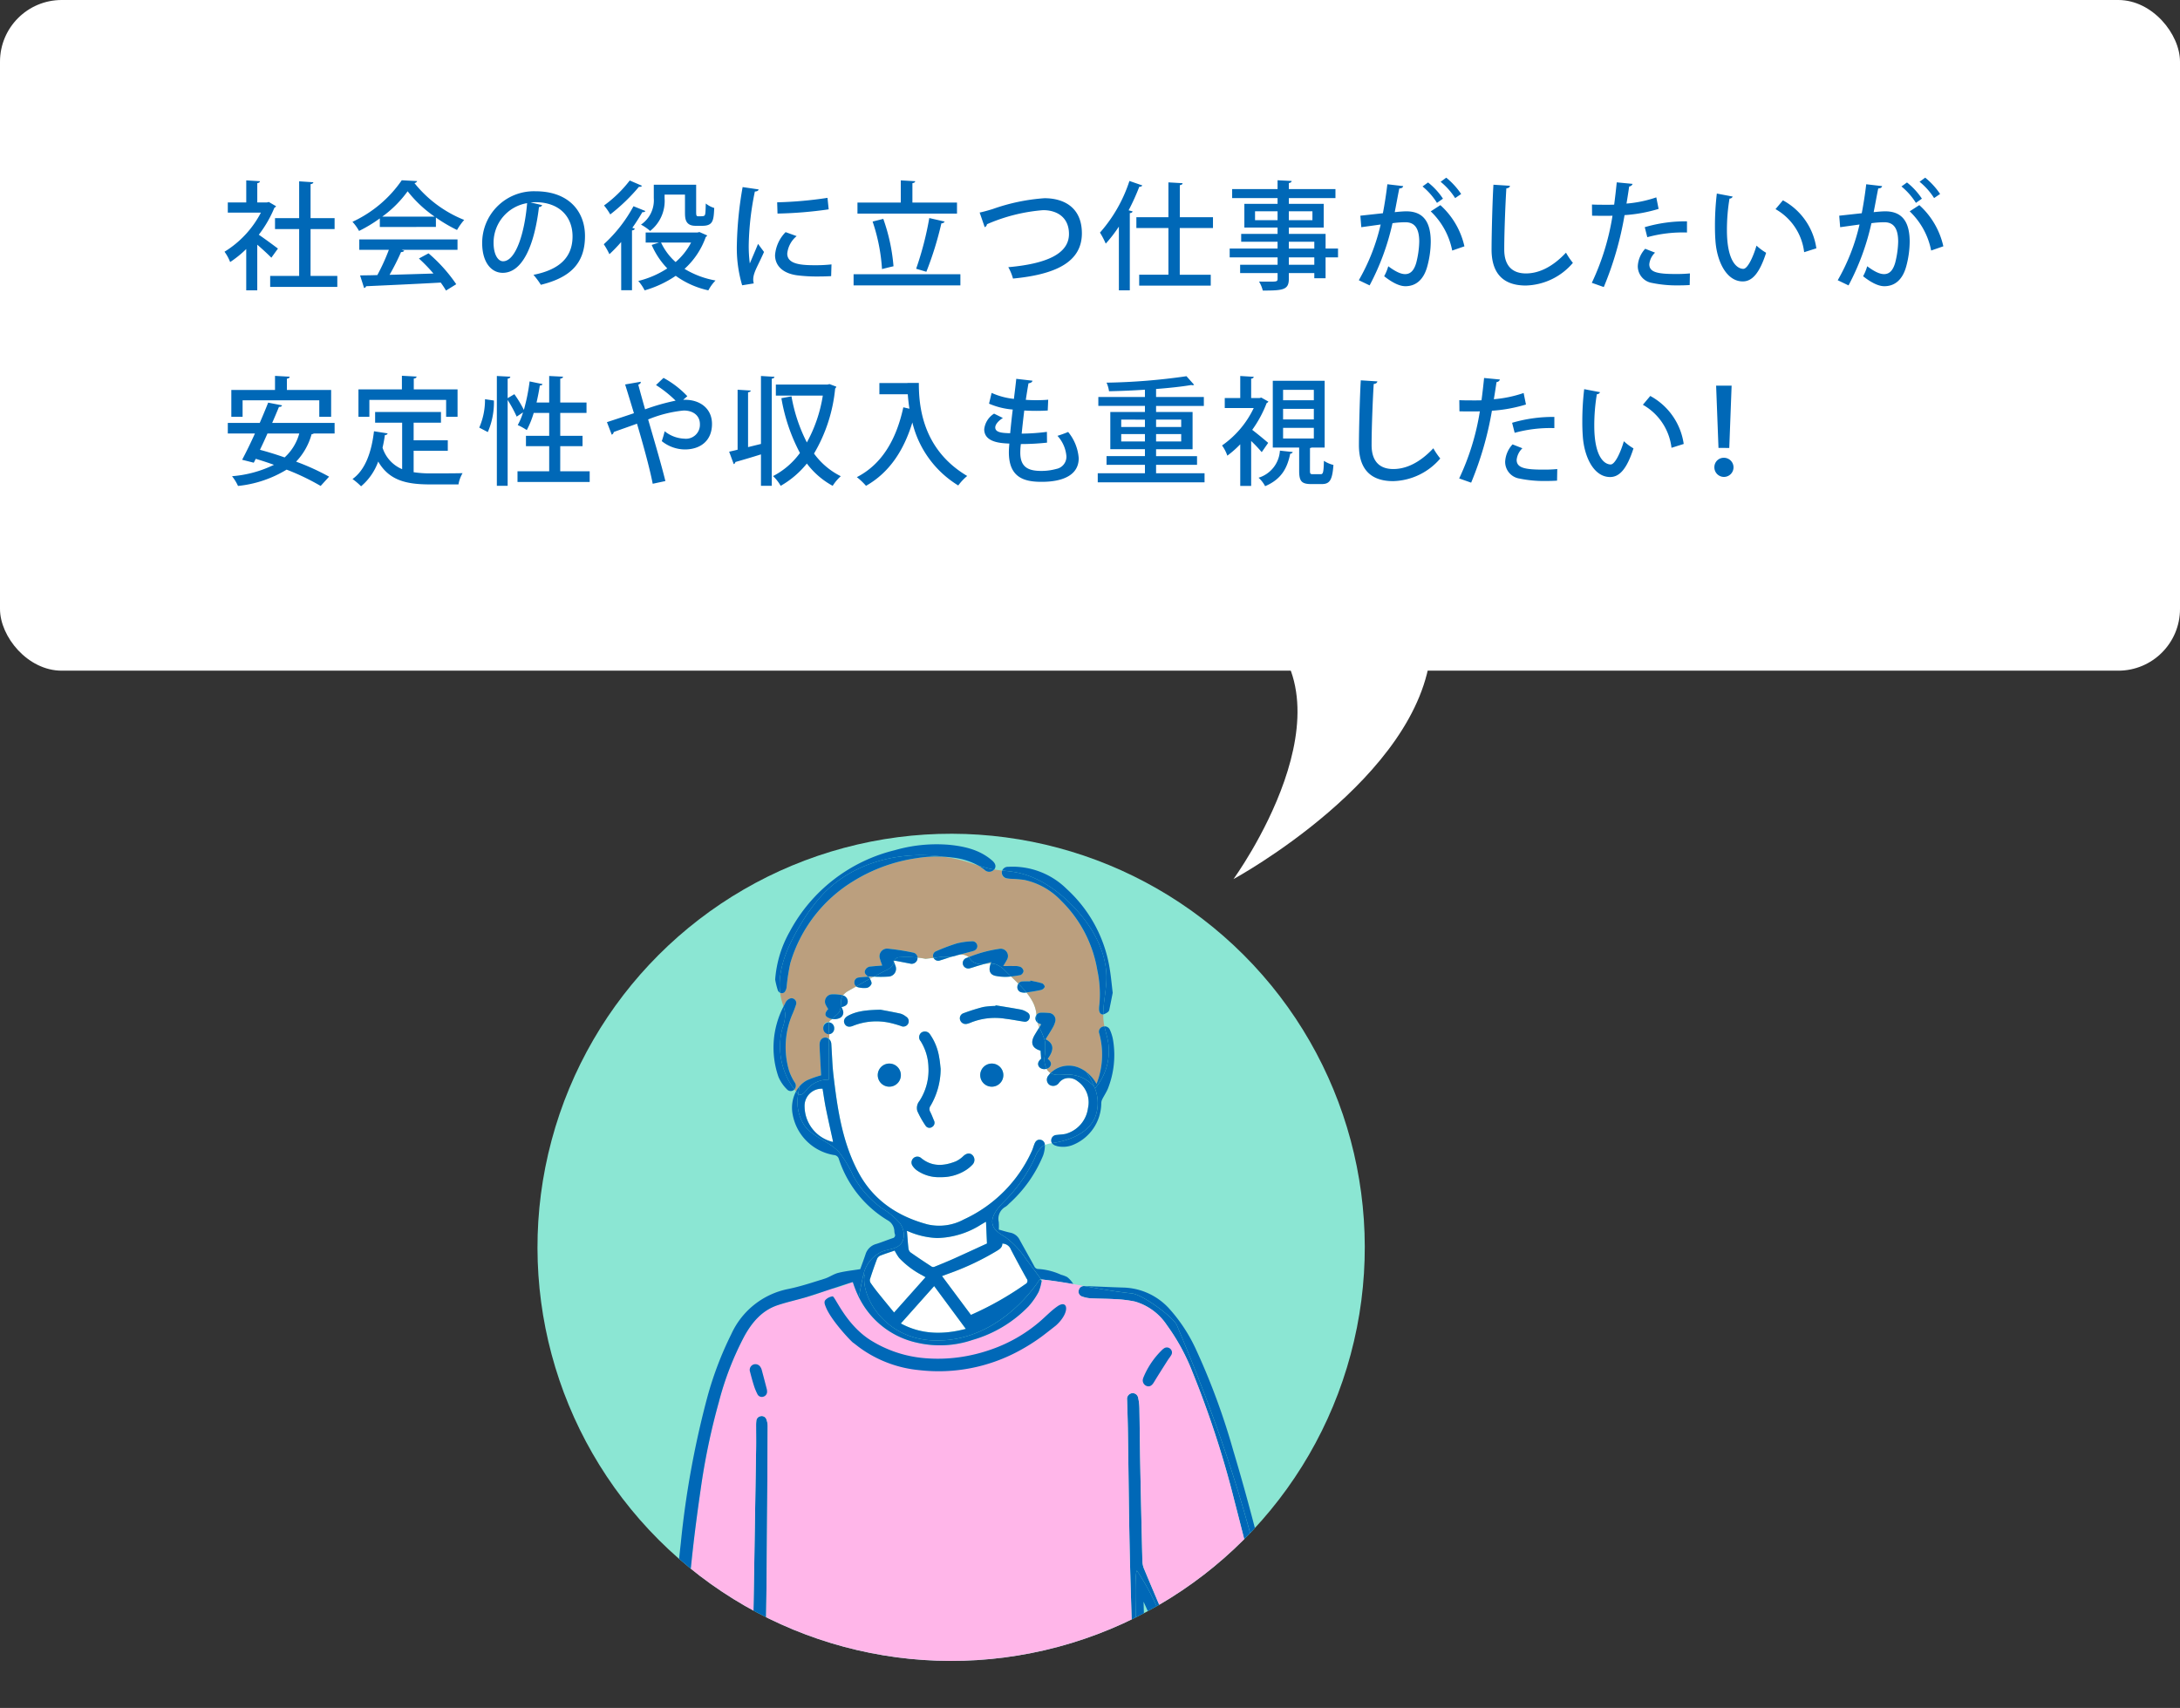
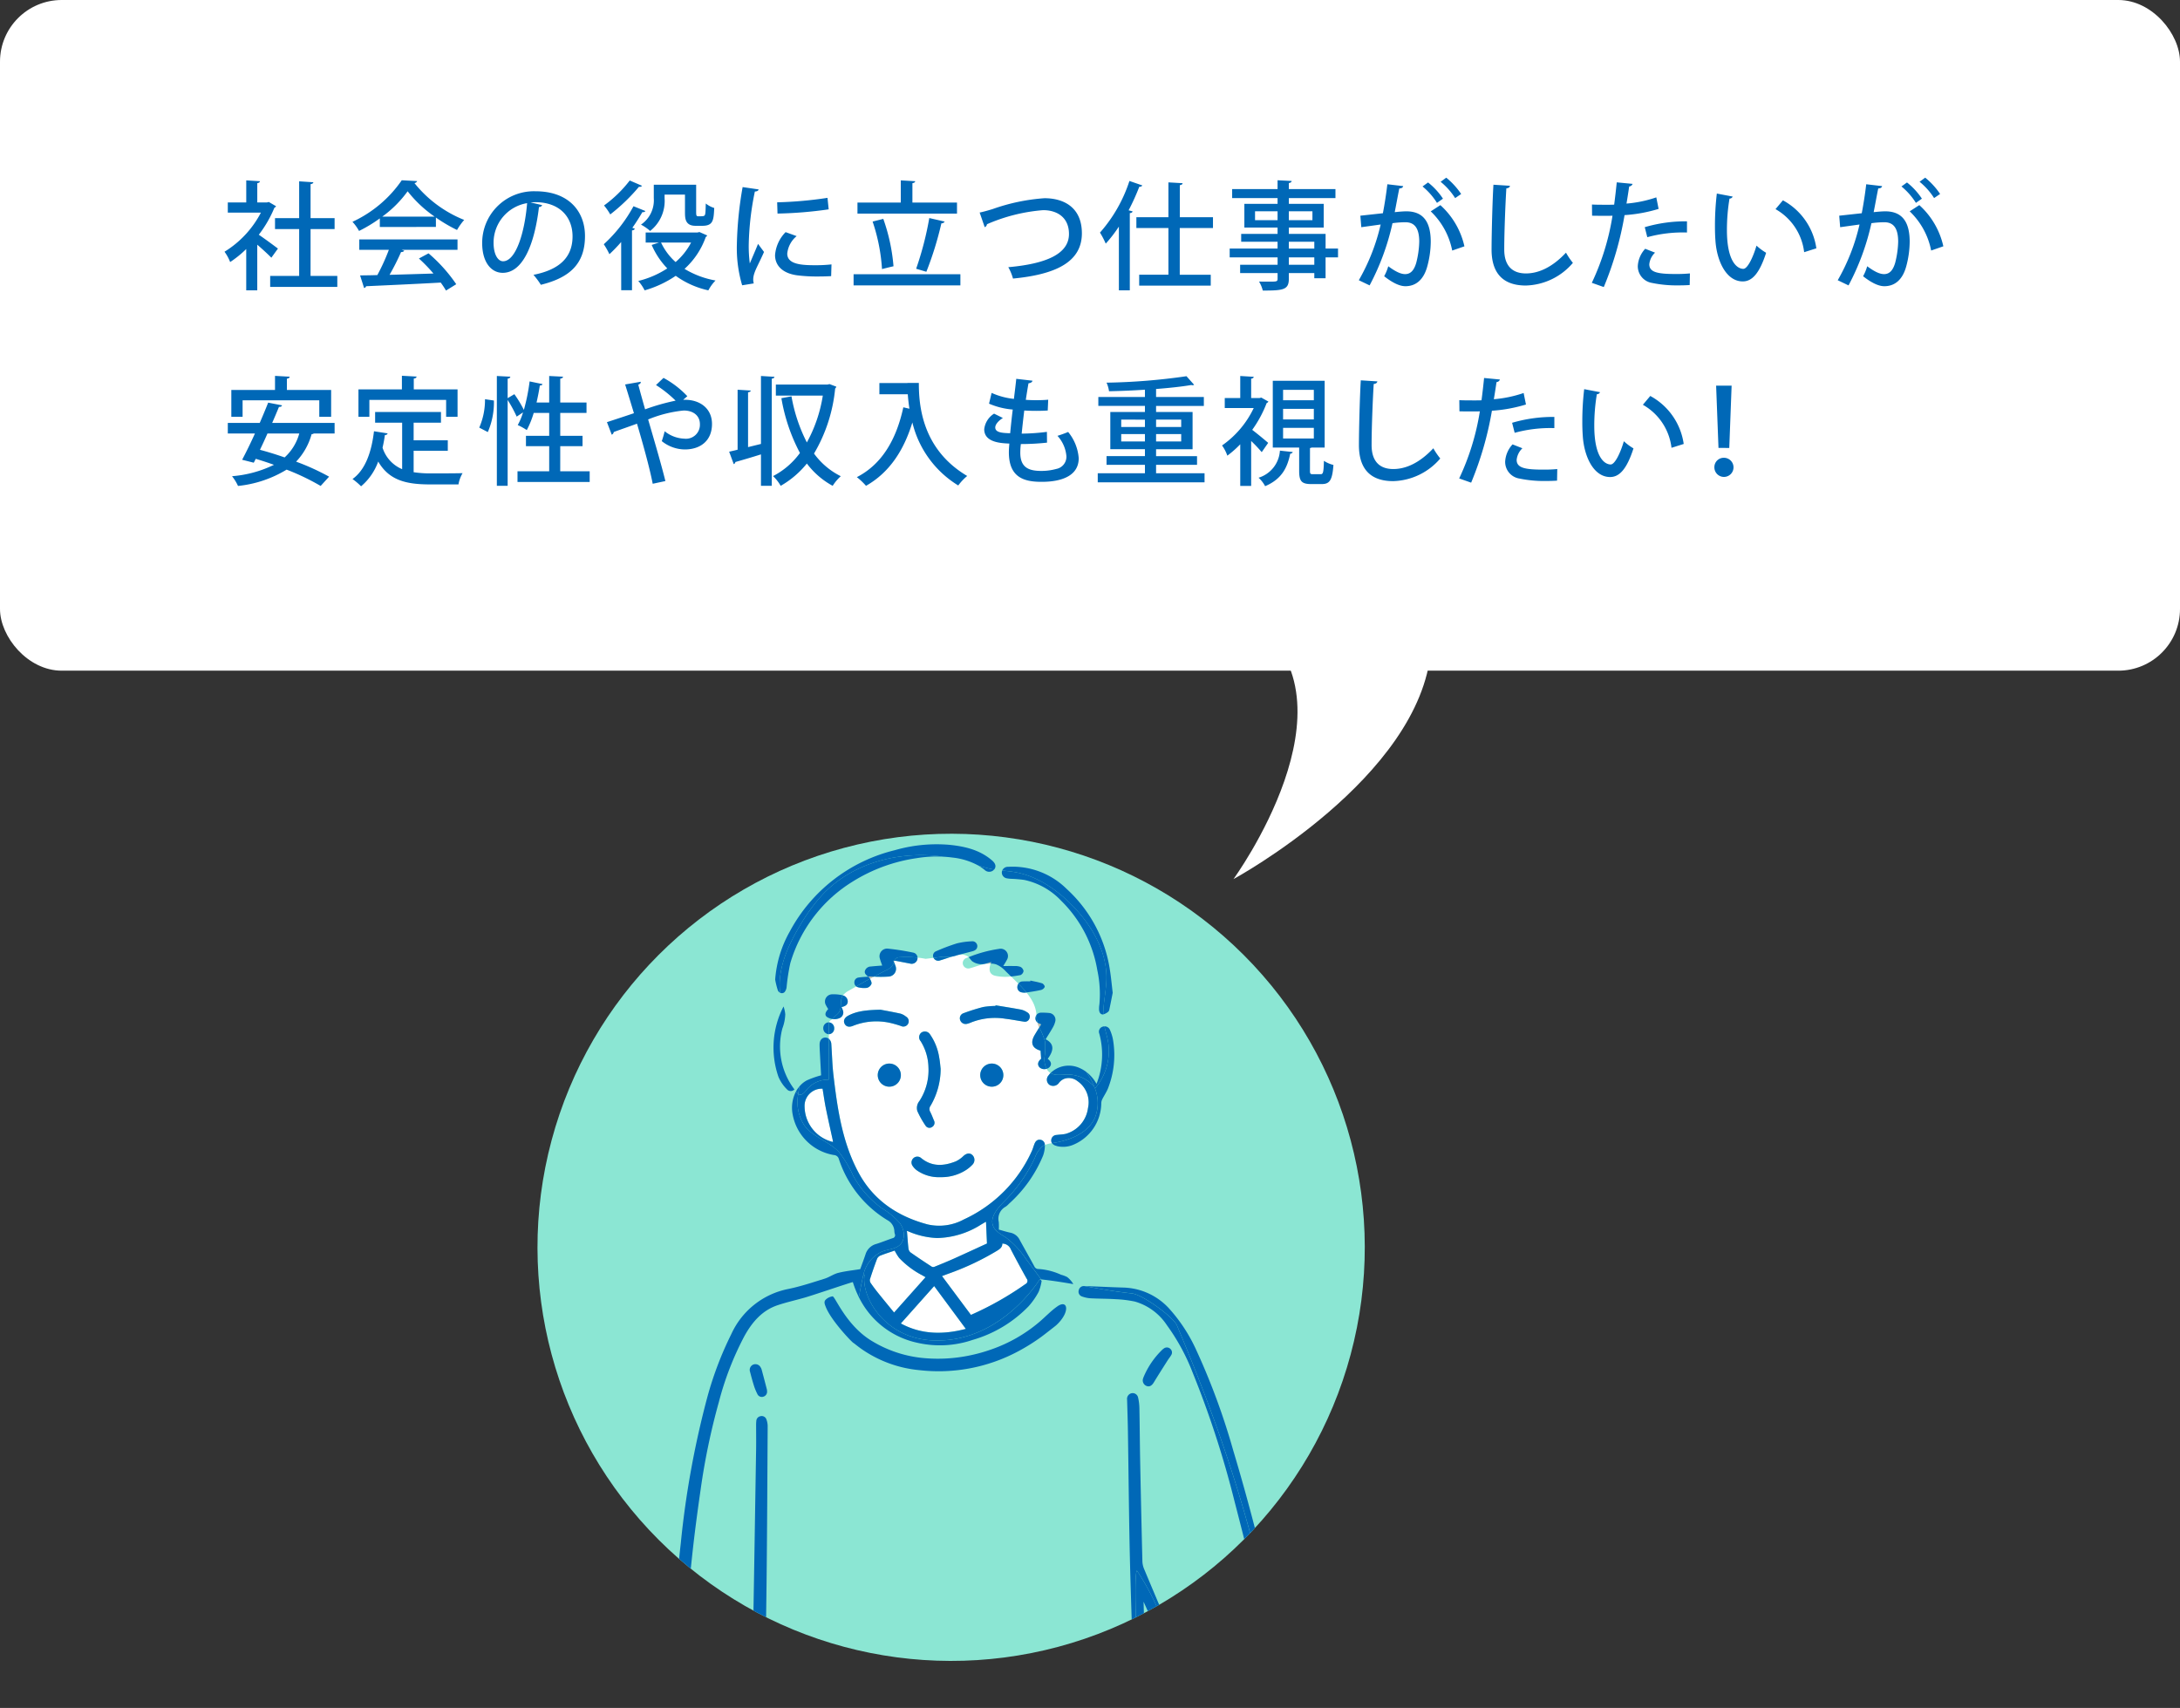
<svg xmlns="http://www.w3.org/2000/svg" width="390" height="305.591">
  <rect width="100%" height="100%" fill="#333333" stroke="none" />
  <defs>
    <clipPath id="clip-path">
      <circle id="SVGID" class="cls-1" cx="170.157" cy="223.18" r="74" transform="rotate(-45 170.157 223.18)" />
    </clipPath>
    <style>.cls-1{fill:none}.cls-2{fill:#fff}.cls-3{fill:#0068b7}</style>
  </defs>
  <g id="レイヤー_2" data-name="レイヤー 2">
    <g id="レイヤー_1-2" data-name="レイヤー 1">
      <rect class="cls-2" width="390" height="120" rx="11.04" />
      <path class="cls-3" d="M49.384 36.893a.543.543 0 01-.294.274A21.081 21.081 0 0146.3 42c1.03.693 2.9 2.079 3.423 2.478l-1.179 1.632c-.546-.566-1.595-1.532-2.519-2.33v8.168h-1.974v-7.391a19.179 19.179 0 01-2.877 2.33 8.1 8.1 0 00-1.008-1.847 17.912 17.912 0 006.509-6.993h-5.921v-1.826h3.3v-3.947l2.456.147c-.02.167-.146.294-.482.357v3.443h1.742l.315-.084zm6.173 12.472h4.787v1.973h-12.01v-1.973h5.186v-8.378H49.2v-1.952h4.32v-6.593l2.541.168c-.022.168-.168.294-.5.336v6.089h4.3v1.952h-4.3zm12.392-8.755v-1.533a25.672 25.672 0 01-3.716 2.246 8.47 8.47 0 00-1.176-1.637 21.785 21.785 0 008.818-7.433l2.75.147a.564.564 0 01-.482.356 21.711 21.711 0 008.9 6.594 10.875 10.875 0 00-1.281 1.8 27.337 27.337 0 01-3.779-2.225v1.68zm-3.674 4.09v-1.865h17.573V44.7h-9.994l.462.146q-.126.252-.567.252a41.482 41.482 0 01-2.057 4.074c2.435-.063 5.165-.147 7.852-.231a28.933 28.933 0 00-2.6-2.688l1.722-.923a27.8 27.8 0 014.955 5.522l-1.831 1.137a16.333 16.333 0 00-.944-1.428c-4.913.274-10.078.5-13.353.652a.431.431 0 01-.358.315l-.714-2.247c.882-.021 1.932-.021 3.087-.064a36.488 36.488 0 002.058-4.517zm13.479-5.942a21.963 21.963 0 01-4.829-4.535 20.126 20.126 0 01-4.535 4.535zM96.991 36.7a.566.566 0 01-.568.336c-.818 6.886-2.96 11.779-6.487 11.779-2.037 0-3.675-1.869-3.675-5.313a9.25 9.25 0 019.532-9.279c6.027 0 8.861 3.674 8.861 8 0 4.976-2.708 7.454-7.895 8.735a13.744 13.744 0 00-1.322-1.785c4.808-.945 6.991-3.255 6.991-6.886 0-3.423-2.267-6.111-6.655-6.111-.294 0-.568.021-.861.042zm-2.691-.353a7.174 7.174 0 00-6 7.1c0 1.994.735 3.3 1.7 3.3 2.266-.006 3.862-5.067 4.3-10.4zm16.825 6.953a26.755 26.755 0 01-2.1 2.184 13.9 13.9 0 00-1.008-1.785 25.61 25.61 0 005.312-6.8l2.141.861a.52.52 0 01-.546.189 36 36 0 01-1.8 2.813l.441.147c-.042.147-.189.3-.5.315v10.702h-1.932zm3.738-10.057a.513.513 0 01-.546.168 33.117 33.117 0 01-5.145 4.955 10.278 10.278 0 00-1.112-1.6 22.241 22.241 0 004.6-4.471zm10.266 8.272l1.386.61a.531.531 0 01-.252.272 13.94 13.94 0 01-3.8 5.711 16.112 16.112 0 005.543 2.079 7.563 7.563 0 00-1.281 1.764 15.652 15.652 0 01-5.837-2.6 19.293 19.293 0 01-5.563 2.6 8.182 8.182 0 00-1.134-1.68 16.863 16.863 0 005.185-2.247 14 14 0 01-2.792-4.2l1.3-.42h-2.373V41.6h9.26zm-6.235-6.7v.65a6.842 6.842 0 01-2.583 5.858 8.65 8.65 0 00-1.638-1.133 5.268 5.268 0 002.289-4.746v-2.393h7.579v4.871c0 .693.064.777.42.777 1.03 0 1.134 0 1.218-.525.042-.3.064-.945.084-1.763a4.55 4.55 0 001.512.8c-.105 2.183-.168 3.191-2.142 3.191h-1.2c-1.89 0-1.89-1.385-1.89-2.477v-3.11zm-.63 8.587a10.813 10.813 0 002.6 3.485 11.756 11.756 0 002.771-3.485zm17.452-9.511c-.042.231-.252.357-.672.377a51.022 51.022 0 00-1.091 9.322 23.818 23.818 0 00.188 3.549c.336-.818 1.2-2.793 1.47-3.506l1.071 1.449c-.777 1.784-1.47 2.96-1.764 3.926a3.475 3.475 0 00-.168.987 2.673 2.673 0 00.1.714l-2.078.336a23.332 23.332 0 01-.946-7.371 65.884 65.884 0 011.03-10.2zm12.976 15.516c-.736.042-1.512.062-2.289.062a28.052 28.052 0 01-3.8-.209c-2.751-.379-3.947-1.869-3.947-3.611a6.587 6.587 0 011.889-4.115l1.974.713a4.628 4.628 0 00-1.68 3.129c0 1.953 2.624 2.078 5.039 2.078a25.6 25.6 0 002.876-.147zM139.034 36.2a70.77 70.77 0 009.006-.8l.21 2.057a72.79 72.79 0 01-9.154.755zm13.672 12.871h19.107v1.994h-19.107zm18.5-12.828v1.972H153.4v-1.972h7.748v-3.969l2.582.147c-.021.189-.168.294-.5.357v3.465zm-13.186 2.918a33.191 33.191 0 011.827 8.482c-.084.022-.168.022-2.057.5a32.918 32.918 0 00-1.68-8.5zm10.98.482a.628.628 0 01-.587.316 60.289 60.289 0 01-2.688 8.67l-1.827-.544a57.054 57.054 0 002.351-9.071zm6.26-1.616c.546-.105 1.238-.294 2.288-.608a34.886 34.886 0 019.3-1.954c3.59 0 6.7 1.743 6.7 6.278 0 5.27-4.933 7.39-12.324 8.1a8.9 8.9 0 00-.84-2.037c6.635-.588 10.855-2.309 10.855-5.941 0-2.983-2.142-4.263-4.619-4.263a31.208 31.208 0 00-10.057 2.52.62.62 0 01-.4.524zm24.905 2.519a24.054 24.054 0 01-2.351 3.044 14.678 14.678 0 00-1.029-1.972 26.185 26.185 0 005.27-9.239l2.31.8a.549.549 0 01-.546.232 39.99 39.99 0 01-1.911 4.22l.714.189c-.042.168-.189.294-.5.314v13.814h-1.953zM217 40.8h-5.942v8.357h5.543v1.953H203.8v-1.955h5.229V40.8h-5.733v-1.933h5.733v-6.236l2.54.147c-.021.189-.147.294-.5.357v5.732H217zm22.37 3.673v1.574h-2.226v3.738h-2.016v-.924h-4.556v1.008c0 1.995-.987 2.12-4.661 2.12a5.728 5.728 0 00-.672-1.616c.588.02 1.2.02 1.721.02 1.428 0 1.6 0 1.6-.524v-1.008h-6.7V47.37h6.7v-1.323h-8.57v-1.574h8.566v-1.219h-6.509v-1.406h6.509v-1.134h-5.941v-4.241h5.941v-1.029h-8.125v-1.616h8.125v-1.575l2.52.126c-.021.189-.147.315-.5.377v1.072h8.336v1.616h-8.336v1.029h6.236v4.241h-6.236v1.134h6.572v2.625zm-14.845-5.082h4.031V37.8h-4.031zm10.267-1.591h-4.22v1.595h4.22zm-4.22 5.458v1.219h4.556v-1.223zm4.556 4.116v-1.327h-4.556v1.323zM251.027 33.3c-.064.293-.316.4-.694.42-.23 1.092-.566 3-.818 4.24.756-.084 1.554-.146 2.036-.146 3.339-.021 4.409 2.246 4.409 5.459a17.283 17.283 0 01-.63 4.43c-.65 2.351-2.036 3.507-3.905 3.507-.84 0-2.036-.4-3.8-1.785a8.37 8.37 0 00.735-1.785c1.554 1.154 2.415 1.406 3.023 1.406 1.008 0 1.6-.734 1.974-1.994a16.591 16.591 0 00.546-3.863c-.021-2.226-.735-3.443-2.52-3.422a16.949 16.949 0 00-2.267.168 43.629 43.629 0 01-4.094 11.127l-1.932-.924a36.17 36.17 0 003.91-9.969l-3.465.482-.168-2.057 4.031-.441a74.84 74.84 0 00.8-5.186zm6.047 3a12.228 12.228 0 00-2.583-2.939l.987-.714a12.288 12.288 0 012.666 2.9zm2.726 8.53a13.193 13.193 0 00-3.843-7.013l1.722-1.113a14.049 14.049 0 014.305 7.37zm.525-9.386a12.18 12.18 0 00-2.6-2.918l1.008-.734a13.246 13.246 0 012.667 2.918zm9.811-2.204c-.042.252-.23.42-.65.462-.168 2.645-.378 7.852-.378 10.939 0 2.918 1.448 4.283 3.884 4.283 2.309 0 4.766-1.155 7.16-3.716a13.31 13.31 0 001.238 1.826 11.44 11.44 0 01-8.419 4.053c-4.263 0-6.131-2.394-6.131-6.446 0-2.73.168-9.029.336-11.59zm26.586 4.136a26.681 26.681 0 01-6.089 1.113 59.3 59.3 0 01-3.717 12.871l-2.141-.756a44.072 44.072 0 003.7-12.01c-.314.021-.65.021-.944.021-1.008 0-1.974 0-2.709-.021l-.021-2c.672.042 1.764.042 2.772.042.378 0 .776 0 1.2-.021.168-1.26.336-2.729.462-3.989l2.835.273a.7.7 0 01-.609.462c-.126.84-.294 1.973-.483 3.065a21.983 21.983 0 005.333-1.112zM302.286 51c-.63.042-1.3.062-2 .062a21.716 21.716 0 01-4.745-.44A3.026 3.026 0 01293 47.598a4.951 4.951 0 011.324-3.087l1.763.694a3.312 3.312 0 00-1.029 2.078c0 1.47 1.575 1.743 4.767 1.743a24.341 24.341 0 002.5-.105zm-8.041-10.352A25.849 25.849 0 01301.8 39.6v2a24.1 24.1 0 00-7.1.84zm15.73-5.477a.585.585 0 01-.567.357 33.925 33.925 0 00-.462 5.627c0 5.711 1.869 6.95 2.939 6.95.778-.02 1.764-2.142 2.352-4.157a10.214 10.214 0 001.721 1.281c-1.2 3.736-2.54 5.123-4.177 5.123-2.961 0-4.661-3.675-4.893-7.349-.062-.8-.084-1.68-.084-2.6a49.1 49.1 0 01.336-5.773zm12.786 9.953a10.209 10.209 0 00-5.123-7.705l1.323-1.576a11.622 11.622 0 015.984 8.587zM336.707 33.3c-.063.293-.315.4-.693.42-.23 1.092-.566 3-.818 4.24.756-.084 1.553-.146 2.036-.146 3.339-.021 4.409 2.246 4.409 5.459a17.283 17.283 0 01-.63 4.43c-.65 2.351-2.036 3.507-3.905 3.507-.84 0-2.036-.4-3.8-1.785a8.368 8.368 0 00.734-1.785c1.554 1.154 2.415 1.406 3.024 1.406 1.008 0 1.6-.734 1.974-1.994a16.641 16.641 0 00.545-3.863c-.02-2.226-.734-3.443-2.519-3.422a16.962 16.962 0 00-2.268.168 43.59 43.59 0 01-4.096 11.13l-1.932-.924a36.168 36.168 0 003.9-9.972l-3.465.482-.168-2.057 4.032-.441a74.84 74.84 0 00.8-5.186zm6.047 3a12.206 12.206 0 00-2.583-2.939l.988-.714a12.288 12.288 0 012.666 2.9zm2.73 8.525a13.2 13.2 0 00-3.843-7.013l1.722-1.113a14.047 14.047 0 014.3 7.37zm.524-9.386a12.175 12.175 0 00-2.6-2.918l1.008-.734a13.246 13.246 0 012.667 2.918zM59.861 77.562h-3.716a.8.8 0 01-.4.126 11.576 11.576 0 01-2.771 4.912 42.238 42.238 0 015.9 2.688l-1.511 1.659a41.829 41.829 0 00-6.089-2.919 20.7 20.7 0 01-8.693 2.919 8.381 8.381 0 00-1.071-1.743 20.8 20.8 0 007.5-2.036c-1.092-.4-2.2-.756-3.255-1.072l-.356.693-2.079-.525a85.441 85.441 0 002.289-4.7h-4.855v-1.89h5.711a123.451 123.451 0 001.512-3.632l2.478.483c-.042.168-.189.294-.546.273-.357.882-.777 1.869-1.218 2.876h11.17zM43.4 71.62v2.961h-2.016v-4.809H49.2v-2.519l2.625.147c-.022.188-.168.315-.5.356v2.016h7.915v4.809h-2.12V71.62zm4.451 5.942c-.44 1.008-.9 2-1.344 2.919 1.407.377 2.919.84 4.409 1.364a9 9 0 002.625-4.283zM74 80.649v3.842a19.648 19.648 0 003.023.21c.924 0 4.515 0 5.732-.042a5.949 5.949 0 00-.735 2.015h-5.1c-4.22 0-7.306-.713-9.259-4.093a10.364 10.364 0 01-3.066 4.429 11.87 11.87 0 00-1.532-1.3c2.268-1.617 3.4-4.767 3.842-8.546l2.435.379c-.042.188-.21.293-.482.293a25.403 25.403 0 01-.42 2.267 6.179 6.179 0 003.506 3.843V75.63h-4.835v-1.911h11.779v1.911H74v3.15h6.11v1.869zm-7.92-9.092v3.024h-1.953v-4.913H71.9v-2.436l2.625.147c-.022.189-.148.315-.5.357v1.932h7.831v4.913h-2.044v-3.024zm22.281.106a13.358 13.358 0 01-1.092 5.647l-1.532-.8a12.362 12.362 0 001.028-5.081zm11.863 12.66h5.27v1.91H92.581v-1.91h5.669V79.83h-4.157v-1.848h4.157v-4.095h-2.771a16.32 16.32 0 01-1.239 3.067 10.7 10.7 0 00-1.617-.9 10.975 10.975 0 00.945-2.267l-1.134.756a24.109 24.109 0 00-1.616-2.982v15.365h-1.932V67.274l2.414.126c-.02.188-.146.294-.482.356v3.487l1.2-.715a20.489 20.489 0 011.7 2.814 34.264 34.264 0 001.029-5.1l2.309.483c-.042.168-.21.252-.482.252a39.809 39.809 0 01-.588 3.044h2.264v-4.747l2.478.126c-.022.188-.168.294-.5.356v4.263h4.7v1.868h-4.7v4.095h3.989v1.848h-3.989zm21.987-12.787h.525c2.541.063 4.64 1.575 4.64 4.326 0 3-2.079 4.556-4.871 4.556a6.666 6.666 0 01-4.115-1.492c.168-.44.378-1.2.524-1.763a5.911 5.911 0 003.486 1.323 2.5 2.5 0 002.813-2.6c0-1.469-1.133-2.435-2.9-2.435a22.419 22.419 0 00-6.361 1.6c1.028 3.547 2.351 8.02 3.085 11.022l-2.267.483c-.567-2.939-1.868-7.558-2.814-10.75-1.3.484-3.023 1.072-4.157 1.492a.628.628 0 01-.356.482l-.862-2.246c1.282-.42 3.276-1.071 4.83-1.6-.609-2.015-1.155-3.8-1.575-5.144l2.792-.483c.022.252-.1.377-.44.525.356 1.343.756 2.771 1.218 4.409a38.319 38.319 0 015.459-1.554 21.07 21.07 0 00-3.507-2.792l1.344-1.281a16.927 16.927 0 014.262 3.275zm13.925-4.262l2.414.147c-.02.167-.146.294-.482.335v19.17h-1.932V81.3c-1.722.546-3.4 1.03-4.577 1.366a.465.465 0 01-.294.377l-.819-2.225c.441-.1.966-.211 1.511-.357v-10.73l2.352.147c-.02.168-.168.273-.482.314V80l2.309-.568zm12.264 1.449l1.218.461a.708.708 0 01-.21.336 28.132 28.132 0 01-3.78 11.633 13.137 13.137 0 004.788 4.052 8.287 8.287 0 00-1.45 1.721 14.319 14.319 0 01-4.619-3.989 16.558 16.558 0 01-4.681 3.989 7.82 7.82 0 00-1.366-1.742 13.748 13.748 0 004.809-4.137 32.42 32.42 0 01-3.318-9.8l1.806-.336a28.929 28.929 0 002.75 8.251 25.561 25.561 0 002.853-8.382h-8.4v-1.973h9.238zm13.943-.211h2.036c0 3.885.5 11.822 8.651 16.651a9.5 9.5 0 00-1.6 1.7 18.2 18.2 0 01-8.209-11.276c-1.554 5.1-4.179 9.008-8.294 11.338a11.643 11.643 0 00-1.638-1.553c4.431-2.268 7.055-6.656 8.315-12.494l1.092.252a32.439 32.439 0 01-.294-2.582h-5.081v-2.014h5.018zM187.312 79.2a44.015 44.015 0 01-4.683.252 12.688 12.688 0 00-.1 1.553c0 2.751 1.638 3.255 3.8 3.255a10.09 10.09 0 002.645-.357 2.221 2.221 0 001.806-2.268 6.146 6.146 0 00-1.6-3.653 22.953 22.953 0 001.911-.692 8.344 8.344 0 011.89 4.7c0 4.22-5.481 4.22-6.7 4.22-3.108 0-5.795-.8-5.795-5.292 0-.483.042-1.007.084-1.553-1.533-.063-4.493-.21-4.493-2.562a3.78 3.78 0 011.763-2.792l1.575.777c-.839.524-1.365 1.175-1.365 1.7 0 .945 1.386.987 2.667 1.029.126-1.281.273-2.75.462-4.241a13.378 13.378 0 01-4.241-1.05l.462-1.926a13.021 13.021 0 003.989 1.071c.147-1.239.314-2.52.42-3.59l2.9.336c-.042.252-.315.42-.713.462-.148.819-.316 1.889-.484 2.96a25.45 25.45 0 001.869.063c.735 0 1.491-.02 2.142-.084l-.084 1.932c-.609.042-1.344.063-2.079.063s-1.47-.021-2.12-.063a192.546 192.546 0 00-.462 4.136 37.231 37.231 0 004.513-.315zm19.509 5.48h8.672v1.62h-19.107v-1.62h8.441v-1.511h-6.867v-1.555h6.867v-1.238h-6.195v-6.657h6.195v-1.091h-8.336v-1.6h8.336v-1.3a137.29 137.29 0 01-6.425.273 5.335 5.335 0 00-.442-1.533 111.189 111.189 0 0014.3-1.155l1.364 1.532a.513.513 0 01-.272.084 1.076 1.076 0 01-.231-.041c-1.7.293-3.906.525-6.3.713v1.428h8.546v1.6h-8.546v1.091h6.53v6.657h-6.53v1.238h7.328v1.555h-7.328zm-6.236-9.6v1.322h4.242v-1.317zm0 3.905h4.242v-1.318h-4.242zm10.729-3.905h-4.493v1.322h4.493zm0 3.905v-1.318h-4.493v1.323zm15.604-7.134a.668.668 0 01-.315.273 21.1 21.1 0 01-2.582 4.787c.86.651 2.435 1.953 2.855 2.331l-1.155 1.658a24.932 24.932 0 00-1.89-1.995v8.042h-1.952v-7.453a18.6 18.6 0 01-2.309 2.036 7.133 7.133 0 00-.946-1.826 17.129 17.129 0 005.669-6.7h-5.185v-1.783h2.771v-3.947l2.414.147c-.02.167-.146.294-.462.335v3.465h1.492l.314-.084zm4.346 9.028c-.02.147-.188.274-.44.294-.484 2.248-1.324 4.472-4.494 5.816a5.452 5.452 0 00-1.175-1.512 5.411 5.411 0 003.821-4.849zm3.087 3.318c0 .567.063.651.524.651h1.386c.442 0 .526-.3.588-2.394a5.4 5.4 0 001.7.735c-.189 2.751-.693 3.423-2.079 3.423h-1.91c-1.764 0-2.142-.567-2.142-2.415v-4.115H227.7V68.135h9.28v11.947h-2.33a.981.981 0 01-.294.084zm-4.809-14.445v1.868h5.5v-1.868zm0 3.4v1.89h5.5v-1.89zm0 3.4v1.911h5.5v-1.909zm16.865-8.312c-.042.252-.232.42-.652.462-.168 2.645-.378 7.852-.378 10.939 0 2.918 1.45 4.283 3.885 4.283 2.31 0 4.766-1.155 7.159-3.716a13.141 13.141 0 001.24 1.826 11.446 11.446 0 01-8.42 4.053c-4.262 0-6.131-2.394-6.131-6.446 0-2.73.168-9.029.336-11.59zm26.585 4.136a26.67 26.67 0 01-6.089 1.113 59.417 59.417 0 01-3.716 12.871l-2.142-.756a44.141 44.141 0 003.7-12.01c-.316.021-.652.021-.946.021-1.007 0-1.973 0-2.708-.021l-.021-1.995c.672.042 1.764.042 2.771.042.378 0 .778 0 1.2-.021.168-1.26.336-2.729.462-3.989l2.833.273a.693.693 0 01-.608.462c-.126.84-.294 1.973-.483 3.065a21.973 21.973 0 005.333-1.112zM278.556 86c-.63.042-1.3.062-2 .062a21.71 21.71 0 01-4.745-.44 3.022 3.022 0 01-2.54-3.024 4.949 4.949 0 011.322-3.087l1.764.694a3.312 3.312 0 00-1.029 2.078c0 1.47 1.575 1.743 4.766 1.743a24.349 24.349 0 002.5-.1zm-8.042-10.352a25.866 25.866 0 017.559-1.049V76.6a24.094 24.094 0 00-7.1.84zm15.731-5.477a.586.586 0 01-.568.357 33.925 33.925 0 00-.462 5.627c0 5.711 1.869 6.95 2.94 6.95.777-.02 1.763-2.142 2.351-4.157a10.181 10.181 0 001.722 1.281c-1.2 3.736-2.54 5.123-4.178 5.123-2.961 0-4.661-3.675-4.892-7.349a33.72 33.72 0 01-.084-2.6 48.881 48.881 0 01.336-5.773zm12.786 9.953a10.211 10.211 0 00-5.123-7.7l1.323-1.576a11.621 11.621 0 015.983 8.587zm7.669 3.485a1.672 1.672 0 011.659-1.7 1.712 1.712 0 11-1.659 1.7zm.735-3.464L307.013 69h2.772l-.42 11.149z" />
      <path class="cls-2" d="M224.486 111.492c19.181 14.247-3.819 45.8-3.819 45.8S254.09 139.186 256 116.267" />
      <g clip-path="url(#clip-path)">
        <path fill="#8be6d3" d="M64.075 132.249h212.164v173.343H64.075z" />
        <path class="cls-1" d="M168.786 153.288a27.665 27.665 0 014.24.927c.652.2 1.3.421 1.949.63a12.291 12.291 0 00-4.576-1.406q-.805-.107-1.613-.151zm37.235 147.993a5.488 5.488 0 00.75-2.474 4.791 4.791 0 011.136-2.893c.2-.241.394-.488.559-.694l-3.881-8.635.422 14.794h.961c.018-.032.032-.066.053-.098zm3.245-3.308l-.046.118z" />
        <path class="cls-2" d="M164.984 228.182a15.557 15.557 0 01-4.126-3.11 9.373 9.373 0 01-.8-1.308c-.78.266-1.687.549-2.569.9a1.142 1.142 0 00-.582.587q-.684 1.8-1.268 3.646a.92.92 0 00.145.69c.439.639.91 1.258 1.4 1.863.894 1.113 1.806 2.212 2.778 3.4l5.632-6.323c-.268-.152-.44-.247-.61-.345zM148.977 204c-.412-1.9-.846-3.8-1.232-5.7-.235-1.162-.4-2.339-.588-3.5a3.072 3.072 0 00-3.217 3.211 6.59 6.59 0 004.986 6.3l.126.032-.055-.1a1.7 1.7 0 00-.02-.243zm12.182 32.8c3.678 1.992 7.605 2.026 11.626.967l-5.663-7.658zm27.877-33.727c.551-.082 1.12-.077 1.657-.209a5.514 5.514 0 003.951-4.608 4.6 4.6 0 00-1.887-4.819 2.48 2.48 0 00-2.313-.429 2.283 2.283 0 00-.968.708 1.266 1.266 0 01-1.73.388 1.142 1.142 0 01-.156-1.693 3.589 3.589 0 01.352-.423c-.034-.021-.07-.034-.1-.057a2 2 0 01-.607-.7 1.291 1.291 0 01-1.244-.24c-.461-.466-.337-1.063.263-1.551l-.1-1.453c-1.519-.439-1.891-1.417-1.023-2.865.254-.424.517-.848.786-1.28a5.425 5.425 0 01-.319-.9.919.919 0 01-.335-.947 1 1 0 01.158-.39 8.163 8.163 0 00-.08-.661 6.14 6.14 0 00-.711-1.91 10.216 10.216 0 00-1-1.451h-.015a2.224 2.224 0 01-.88-.035.925.925 0 01-.726-1.031 1.038 1.038 0 01.179-.511c-.23-.229-.462-.457-.693-.683l-.62-.606a8.6 8.6 0 01-2.819-.122c-.978-.224-1.261-.992-.816-2.189-.346 0-.7.021-1.05.045-.394.11-.777.217-1.159.328-.493.144-.977.327-1.474.454a1 1 0 01-1.269-.6.967.967 0 01.648-1.242c.116-.048.235-.087.352-.134-.03-.03-.058-.064-.091-.092a2.253 2.253 0 00-2.058-.223c-.276.073-.552.144-.827.22-.7.195-1.388.463-2.092.661a.93.93 0 01-1.206-.438l-1.423.175c-.48-.1-.966-.165-1.452-.22a1.1 1.1 0 01-.034.354 1.057 1.057 0 01-1.329.707c-.82-.154-1.638-.317-2.458-.471a2.988 2.988 0 00-.318-.03 3.53 3.53 0 00-.072.234c.1.221.186.428.252.634a1.4 1.4 0 01-1.147 1.968 21.611 21.611 0 01-2.694.015c-.235.125-.471.245-.7.371.147.314.344.657.272.92a1.224 1.224 0 01-.814.714 4.311 4.311 0 01-1.528-.095.928.928 0 01-.38-.168c-.458.263-.921.515-1.376.784a3.113 3.113 0 00-1.014.827 1.125 1.125 0 01.867 1.066c0 .547-.323.848-1.111 1.024.084.2.183.391.248.594a1.082 1.082 0 01-.557 1.36 2.318 2.318 0 01-1.337.181c-.266.2-.508.306-.6.6a1.031 1.031 0 01.935 1.063 1.013 1.013 0 01-.969 1.062v.811a1.321 1.321 0 01.454.969c.129 1.851.167 3.713.384 5.553.708 6.013 1.57 12.012 4.492 17.439 2.668 4.956 7.016 7.829 12.339 9.254a9.23 9.23 0 006.494-.889 24.6 24.6 0 0012.178-12.291c.178-.4.284-.825.447-1.229.184-.457.485-.81 1.03-.743a.917.917 0 01.832.937 5.1 5.1 0 011.277-.327.9.9 0 01-.132-.567.978.978 0 01.966-.898zm-29.961-8.639a2.068 2.068 0 112.089-2.034 2.066 2.066 0 01-2.089 2.034zm3.364-11.241a.98.98 0 01-1.256.384 19.438 19.438 0 00-1.994-.568 11.258 11.258 0 00-6.554.528c-.737.315-1.287.162-1.544-.383s-.011-1.078.683-1.443c1.576-.828 3.291-.988 5.738-1.052.738.142 2.159.392 3.568.7a2.82 2.82 0 01.989.526.976.976 0 01.37 1.308zm2.044 13.8a10.108 10.108 0 001.616-6.007 9.269 9.269 0 00-1.391-4.683 1.061 1.061 0 01.124-1.547 1.094 1.094 0 011.567.35 9.837 9.837 0 011.615 4.064c.148.76.2 1.539.266 2.059a13.15 13.15 0 01-1.8 6.613 1 1 0 00-.065 1.1c.254.491.447 1.015.66 1.528a.865.865 0 01-.305 1.161.818.818 0 01-1.178-.2 17 17 0 01-1.479-2.624 1.961 1.961 0 01.37-1.807zm9.524 11.351a6.163 6.163 0 01-1.334 1.089 8.157 8.157 0 01-4.453 1.186 6.827 6.827 0 01-4.2-1.226 3.11 3.11 0 01-.771-.817 1.047 1.047 0 01.171-1.366 1.036 1.036 0 011.376-.012c1.927 1.587 4.029 1.452 6.175.6a4.767 4.767 0 001.357-.941c.567-.513 1.114-.633 1.59-.24a1.21 1.21 0 01.089 1.732zm3.435-13.915a2.069 2.069 0 112.057-2.066 2.067 2.067 0 01-2.057 2.071zm6.724-12.22a.842.842 0 01-1 .582c-1.1-.161-2.192-.385-3.295-.513a11.622 11.622 0 00-6.262.708 2.952 2.952 0 01-.563.187 1.03 1.03 0 01-1.264-.625.955.955 0 01.542-1.247 34.424 34.424 0 013.556-1.123 13.636 13.636 0 012.2-.191l.03-.117c1.524.253 3.052.488 4.57.774a3.337 3.337 0 011.079.479.865.865 0 01.407 1.091zm-21.654 41.109a1.147 1.147 0 00.344.749c1.263.893 2.556 1.743 3.851 2.588a.6.6 0 00.479 0c1.156-.47 2.313-.939 3.452-1.449 2.021-.906 4.029-1.84 5.926-2.709l-.17-3.861c-.032 0-.056-.013-.07-.005-.257.149-.512.3-.77.452a15.214 15.214 0 01-7.922 2.435 14.425 14.425 0 01-5.3-1.261l-.143.016.066.073c.084.989.145 1.983.257 2.972zm6.016 5.004l5.174 6.944a56.092 56.092 0 009.736-5.507.626.626 0 00.232-.971 197.37 197.37 0 01-2.832-5.241 1.64 1.64 0 00-1.522-1.038c.012.608-.386.935-.865 1.232a47.343 47.343 0 01-8.749 4.144c-.415.152-.828.308-1.174.437z" />
-         <path d="M197.205 183.719a1.1 1.1 0 01.381-.08c-.041-.19-.083-.38-.113-.572a10.191 10.191 0 01-.1-1.568c-.019 0-.038.011-.057.012-.46.016-.665-.4-.7-.83a4.769 4.769 0 01.059-.952 20.309 20.309 0 00-.369-6.124 22.627 22.627 0 00-6.469-12.438 12.713 12.713 0 00-6.6-3.724 22.821 22.821 0 00-2.315-.2 5.272 5.272 0 01-.827-.092.98.98 0 01-.8-1.389c-.481-.05-.962-.111-1.439-.187a1.169 1.169 0 01-1.7.083 8.535 8.535 0 00-1.182-.812c-.65-.209-1.3-.43-1.949-.63a27.665 27.665 0 00-4.24-.927 22.122 22.122 0 00-4.826.267 29.522 29.522 0 00-11.382 4.162 25.637 25.637 0 00-11.189 14.606 35.1 35.1 0 00-.665 4.291 1.727 1.727 0 01-.363.9.676.676 0 01-.794.119 10.282 10.282 0 00.357 1.685c.078.258.165.515.249.773.1-.2.2-.4.315-.6a1.444 1.444 0 011.035-.882.872.872 0 01.9 1.128 18.253 18.253 0 01-.7 1.828 14.893 14.893 0 00-.529 10.088 9.844 9.844 0 00.956 1.971.994.994 0 01-.02 1.3c.089.127.179.254.273.38a5.188 5.188 0 01.62-.925 4.521 4.521 0 011.328-1.082 17.422 17.422 0 012.546-.9c-.07-1.282-.148-2.671-.22-4.061-.025-.479-.056-.959-.052-1.437a1.129 1.129 0 011.047-1.257c.247-.009.687.071.687.214v-1.121h-.09a.918.918 0 01-.982-.918.95.95 0 01.981-.979c.013 0 .026.043.04.044.092-.291.334-.38.6-.578a2.584 2.584 0 01-.843-.283c-.561-.307-.5-.859.108-1.473-.129-.22-.273-.433-.387-.663a1.3 1.3 0 011.106-1.984 6.917 6.917 0 011.713.146 1.4 1.4 0 01.193.051 3.1 3.1 0 011.014-.827c.454-.269.918-.521 1.376-.784a.832.832 0 01-.343-.721.848.848 0 01.759-.865c.561-.092 1.136-.1 1.7-.151l-.017-.017.016.017c-.307-.307-.74-.557-.555-1.1a1.138 1.138 0 011.075-.727c.65-.074 1.305-.113 2-.171-.14-.416-.3-.791-.394-1.181a1.367 1.367 0 011.419-1.843 45.047 45.047 0 014.465.7.971.971 0 01.827.906c.486.056.972.124 1.452.221l1.423-.176c0-.009-.01-.016-.014-.026a.849.849 0 01.467-1.157 34.131 34.131 0 013.7-1.4 12.894 12.894 0 012.646-.373.886.886 0 011.03.889c-.031.5-.376.758-.857.884-.948.25-1.9.492-2.846.743a2.251 2.251 0 012.058.224c.033.027.061.061.091.091a23.629 23.629 0 015.474-1.487 1.308 1.308 0 011.373 1.96c-.151.32-.358.614-.656 1.116.769 0 1.405-.014 2.039.006a2.576 2.576 0 011.052.151 1.042 1.042 0 01.54.735.946.946 0 01-.546.726c-.56.1-1.124.2-1.689.255l.62.606q.348.339.693.683a.915.915 0 01.688-.4 13.128 13.128 0 011.431-.011l.024-.146c.708.159 1.429.276 2.116.5.213.069.5.48.454.638a1.008 1.008 0 01-.655.548c-.861.2-1.739.327-2.616.451a10.216 10.216 0 011 1.451 6.14 6.14 0 01.711 1.91c.038.219.06.44.08.661a1.017 1.017 0 01.88-.413 10.847 10.847 0 011.373.052 1.229 1.229 0 011.113 1.529 4.325 4.325 0 01-.478 1.143c-.391.689-.824 1.354-1.24 2.031 1.461.749 1.583 1.875.369 3.5.633.482.753 1.014.343 1.466a1.161 1.161 0 01-.547.32 1.989 1.989 0 00.607.7c.033.023.069.036.1.056a4.677 4.677 0 015.295-.846 6.023 6.023 0 011.051.619 6.766 6.766 0 011.878 2.171 14.257 14.257 0 00.5-8.975.936.936 0 01.539-1.242z" fill="#bb9f7e" />
        <path d="M155.575 175c.016.039.038.082.057.123.234-.126.47-.246.7-.371a42.927 42.927 0 00-.877-.02c-.058 0-.116 0-.174.008.104.083.248.149.294.26zm21.667-2.591c.034-.092.063-.18.105-.276l-1.155.321c.35-.024.708-.054 1.05-.045zm-17.316-.278c.021-.079.046-.156.072-.233-.057 0-.112-.006-.177-.012.037.089.07.164.105.245zm25.674 10.812a5.383 5.383 0 00.319.9l.354-.57-.3-.118a1.487 1.487 0 01-.373-.212z" fill="#cabfb0" />
        <path class="cls-3" d="M209.663 295.694a43.7 43.7 0 00-6.263-14.671c-.577.521-.1 12.395.271 20.356h1.336l-.422-14.794 3.881 8.635c-.165.206-.359.453-.559.694a4.791 4.791 0 00-1.136 2.893 5.488 5.488 0 01-.75 2.474 80.52 80.52 0 00-.053.1h1.606a26.3 26.3 0 001.646-3.288l.046-.118a4.329 4.329 0 00.397-2.281zm.897-58.546c7.585 18.083 13.277 34.716 16.986 53.972a20.829 20.829 0 01.561 5.528 26.808 26.808 0 01-.97 4.731h.872l1.14-2.773a4.81 4.81 0 00.427-3.241c-.726-2.865-1.112-5.815-1.793-8.693-2.156-9.114-4.465-18.19-7.162-27.161a122.563 122.563 0 00-6.592-17.911 28.8 28.8 0 00-4.642-7.208 11.488 11.488 0 00-8.371-4.014c-2.334-.067-4.666-.191-7-.273h-.034c2.79.5 5.575 1.007 8.508 1.317 1.931.208 7.444 4.234 8.07 5.726zm-25.409-30.023a27.008 27.008 0 01-5.373 7.718c-1.274 1.278-2.81 2.979-2.066 4.623.423.934 1.443 1.408 2.291 1.986a15.71 15.71 0 013.528 3.781l2.745 3.686c1.959.215 3.856.514 5.733.84-.016-.03-.027-.06-.046-.091a4.5 4.5 0 00-1.039-1.165 4.982 4.982 0 00-1.1-.418 11.4 11.4 0 00-4.017-1.028.791.791 0 01-.773-.486c-.859-1.591-1.759-3.16-2.626-4.747a2.385 2.385 0 00-1.7-1.276c-.674-.141-1.333-.357-2.022-.546a10.858 10.858 0 00-.009-1.375 2.449 2.449 0 011.228-2.718 3.346 3.346 0 00.584-.512 23.778 23.778 0 006.128-8.657 5.449 5.449 0 00.311-1.8v-.075a2.244 2.244 0 00-.324.165 4.612 4.612 0 00-1.453 2.095z" />
        <path class="cls-3" d="M186.093 203.928c-.545-.067-.846.286-1.03.743-.163.4-.269.832-.447 1.229a24.6 24.6 0 01-12.186 12.286 9.23 9.23 0 01-6.494.889c-5.323-1.425-9.671-4.3-12.339-9.254-2.922-5.427-3.784-11.426-4.492-17.439-.217-1.84-.255-3.7-.384-5.553a1.321 1.321 0 00-.454-.969c0 2.455-.031 5.117-.008 7.318a4.909 4.909 0 00-4.13 2.041c-.294.337-.665.74-1.1.636a.657.657 0 01-.22-.1 7.621 7.621 0 001.122 5.66c1.548 2.076 4.366 2.806 6.139 4.694a20.269 20.269 0 012.586 4.309 17.73 17.73 0 005.111 5.77 13.355 13.355 0 013.218 2.662c.823 1.131 1.047 2.868.049 3.848-.822.807-2.113.815-3.193 1.217a5.929 5.929 0 00-3.387 4.223l.216-.038c-.646 3.8 3.476 11.4 12.3 11.736 12.13.466 19.047-10.944 19.047-10.944l.257.032-2.745-3.686a15.71 15.71 0 00-3.529-3.786c-.848-.578-1.868-1.052-2.291-1.986-.744-1.644.792-3.345 2.066-4.623a27.008 27.008 0 005.373-7.718 4.612 4.612 0 011.45-2.095 2.244 2.244 0 01.324-.165.917.917 0 00-.829-.937zm-37.167.379a6.59 6.59 0 01-4.986-6.3 3.072 3.072 0 013.217-3.211c.193 1.162.353 2.339.588 3.5.386 1.906.82 3.8 1.232 5.7a1.7 1.7 0 01.02.238l.055.1zm13.41 15.947a14.425 14.425 0 005.3 1.261 15.214 15.214 0 007.922-2.435c.258-.149.513-.3.77-.452.014-.008.038 0 .07.005l.17 3.861c-1.9.869-3.905 1.8-5.926 2.709-1.139.51-2.3.979-3.452 1.449a.6.6 0 01-.479 0 124.403 124.403 0 01-3.851-2.588 1.147 1.147 0 01-.344-.749c-.112-.989-.173-1.983-.253-2.975l-.066-.073zm-5.158 11.192c-.485-.6-.956-1.224-1.4-1.863a.92.92 0 01-.145-.69q.586-1.839 1.268-3.646a1.142 1.142 0 01.582-.587c.882-.347 1.789-.63 2.569-.9a9.373 9.373 0 00.8 1.308 15.557 15.557 0 004.126 3.11c.17.1.342.193.6.341l-5.632 6.323c-.962-1.184-1.874-2.283-2.768-3.396zm3.981 5.357l5.963-6.691 5.663 7.658c-4.021 1.059-7.948 1.03-11.626-.97zm17.292-13.062c.479-.3.877-.624.865-1.232a1.64 1.64 0 011.522 1.038 197.37 197.37 0 002.832 5.241.626.626 0 01-.232.971 56.092 56.092 0 01-9.736 5.507l-5.174-6.944c.346-.129.759-.285 1.174-.437a47.343 47.343 0 008.749-4.144zM137.135 283.4c.106-9.411.145-18.823.2-28.235a3.45 3.45 0 00-.214-1.165.882.882 0 00-1.041-.61.9.9 0 00-.776.864 5.72 5.72 0 00-.036.717c0 1.439.022 2.878 0 4.316-.213 13.047-.408 26.093-.662 39.138-.019.986-.047 1.972-.068 2.958h2.3c.116-5.998.23-11.992.297-17.983zm66.265-2.377a43.7 43.7 0 016.263 14.671 4.329 4.329 0 01-.4 2.279 4.033 4.033 0 01.824-1.266 5.586 5.586 0 00.719-.954c.281-.459.394-1.045-.047-1.376a3.884 3.884 0 01-1.08-1.86q-2.541-5.9-5.019-11.83a3.927 3.927 0 01-.289-1.388q-.217-8.838-.393-17.678c-.063-3.2-.076-6.394-.139-9.59a9.365 9.365 0 00-.243-2.011.993.993 0 00-1.2-.728 1.031 1.031 0 00-.761 1.139c.056 1.9.12 3.794.149 5.691.105 6.753.165 13.506.3 20.259.114 5.552.3 11.1.482 16.655.09 2.782.214 5.563.355 8.343h.748c-.369-7.961-.846-19.835-.269-20.356zm5.012 20.356a6.255 6.255 0 00.474-1.824 5.9 5.9 0 01.334-1.464 26.3 26.3 0 01-1.646 3.288z" />
        <path class="cls-3" d="M192.99 230.846a.893.893 0 00.569 1.122 5.5 5.5 0 001.561.332c1.494.081 3 .062 4.489.159a21.144 21.144 0 013.429.425 10.244 10.244 0 015.7 4.2 36.831 36.831 0 014.587 8.408 172.768 172.768 0 017.527 23.119c2.362 9.083 4.58 18.2 6.849 27.309a1.134 1.134 0 01-.063.665c-.564 1.356-1.152 2.7-1.734 4.051-.107.248-.212.5-.319.746h1.548a26.808 26.808 0 00.97-4.731 20.829 20.829 0 00-.561-5.528c-3.709-19.256-9.4-35.889-16.986-53.972-.626-1.492-6.139-5.518-8.069-5.723-2.933-.31-5.718-.817-8.508-1.317a.924.924 0 00-.989.735z" />
-         <path d="M227.705 295.917c-2.269-9.106-4.487-18.226-6.849-27.309a172.781 172.781 0 00-7.527-23.12 36.884 36.884 0 00-4.587-8.407 10.252 10.252 0 00-5.7-4.2 21.033 21.033 0 00-3.429-.424c-1.494-.1-2.994-.079-4.489-.16a5.5 5.5 0 01-1.561-.332.893.893 0 01-.569-1.122.924.924 0 01.993-.738q-.984-.177-1.974-.349c-1.877-.326-3.774-.625-5.733-.84l.263.353-.2-.071a8.622 8.622 0 01-.53 1.93 12.913 12.913 0 01-1.8 2.589A22.587 22.587 0 01174 239.739a18.112 18.112 0 01-9.839.522 15.187 15.187 0 01-10.507-8.167 18.5 18.5 0 01-1.078-2.7c-.535.1-3.712 1.585-3.763 1a21.738 21.738 0 01-4.911 1.789c-1.6.457-3.233.817-4.808 1.348-2.769.932-4.53 3.024-5.9 5.481a54.419 54.419 0 00-4.593 11.845 120.084 120.084 0 00-3.245 15.565c-.525 3.647-1.022 7.3-1.427 10.96q-.683 6.154-1.167 12.33c-.276 3.462-.464 7.113-.635 10.581-.02.421-.035.442-.055 1.442h12.465c.021-1 .049-2.151.068-3.138.254-13.045.449-26.181.662-39.228.024-1.438 0-2.922 0-4.361a6.066 6.066 0 01.036-.739.908.908 0 01.776-.876.879.879 0 011.041.605 3.433 3.433 0 01.214 1.162c-.054 9.412-.094 19-.2 28.413-.067 6-.181 12.162-.3 18.162h66.088c-.141-3-.265-5.741-.355-8.523-.179-5.551-.368-11.193-.482-16.746-.138-6.752-.2-13.55-.3-20.3-.029-1.9-.093-3.816-.148-5.713a1.042 1.042 0 01.76-1.151.989.989 0 011.2.723 9.336 9.336 0 01.243 2.007c.063 3.2.076 6.393.139 9.59q.173 8.84.393 17.677a3.922 3.922 0 00.289 1.387q2.481 5.928 5.019 11.83a3.89 3.89 0 001.079 1.86c.442.331.329.917.048 1.376a5.586 5.586 0 01-.719.954 4.033 4.033 0 00-.824 1.266l-.046.118a7.385 7.385 0 00-.334 1.644 15.088 15.088 0 01-.474 2h17.177c.107-1 .212-.678.319-.926.582-1.349 1.17-2.785 1.734-4.141a1.451 1.451 0 00.065-.75z" fill="#ffb6e9" />
        <path class="cls-3" d="M160.985 218.845a13.332 13.332 0 00-3.218-2.662 17.73 17.73 0 01-5.111-5.77 20.269 20.269 0 00-2.586-4.309c-1.773-1.888-4.591-2.618-6.139-4.694a7.621 7.621 0 01-1.122-5.66 1.614 1.614 0 01-.352-.362c-.021-.027-.04-.056-.06-.083a6.3 6.3 0 00-.579 4.161 9 9 0 007.38 7.2.956.956 0 01.871.708 20.1 20.1 0 008.7 10.951A2.319 2.319 0 01160 220.3a2.572 2.572 0 00.077.471.538.538 0 01-.389.771c-.976.328-1.93.721-2.912 1.028a2.756 2.756 0 00-1.934 1.859c-.319.954-.677 1.9-.949 2.652-1.4.227-2.688.353-3.93.668-.847.215-1.6.778-2.442 1.04-2.138.664-4.274 1.381-6.461 1.833a14.218 14.218 0 00-10.208 8.037 61.963 61.963 0 00-4.267 11.16 163.487 163.487 0 00-4.794 26.321c-.394 3.447-.709 6.9-.985 10.363-.352 4.417-.7 9.016-.918 13.441-.026.539-.048.8-.073 1.8h1.227c.058-2 .117-3.644.178-5.385-.059 1.865-.117 3.543-.178 5.385h1.027c.02-1 .035-1.021.055-1.442.171-3.468.359-7.029.635-10.491.33-4.115.712-8.272 1.167-12.375.405-3.661.9-7.336 1.427-10.982a120.177 120.177 0 013.245-15.576 54.475 54.475 0 014.593-11.852c1.371-2.456 3.132-4.551 5.9-5.483 1.575-.531 3.207-.893 4.808-1.349 1.668-.476 8.139-2.695 8.674-2.793a18.5 18.5 0 001.078 2.7c.31-1.717.617-3.221.784-3.905 0-.019.011-.037.016-.056a5.93 5.93 0 013.388-4.223c1.079-.4 2.37-.41 3.192-1.218 1.001-.986.777-2.723-.046-3.854z" />
        <path class="cls-3" d="M148.948 231.951a2.193 2.193 0 00-1.225.587c-.387.379-.168.856.02 1.331 1.007 2.537 4.955 6.587 4.948 6.414.463.354.861.677 1.278.975a21.573 21.573 0 0010.549 3.9 30.175 30.175 0 0017.645-3.379 34.325 34.325 0 004.146-2.6c.5-.362 2.585-2 2.608-2.024 2.583-2.333 2.169-4.749.25-3.416-1.121.777-2.2 1.919-3.237 2.8a26.9 26.9 0 01-8.585 4.907 29.373 29.373 0 01-3.793 1.06 27.945 27.945 0 01-8.387.479A21.553 21.553 0 01156 239.95c-4.667-2.794-6.6-8.037-7.052-7.999z" />
        <path class="cls-3" d="M153.654 232.1a15.189 15.189 0 0010.507 8.166 18.112 18.112 0 009.839-.522 22.587 22.587 0 0010.015-6.019 12.942 12.942 0 001.8-2.589 8.622 8.622 0 00.53-1.93c.065.024-.237-.3-.324-.314 0 0-6.917 11.41-19.047 10.944-8.826-.338-12.948-7.936-12.3-11.736l-.216.038c0 .019-.012.037-.016.056-.172.679-.478 2.183-.788 3.906zm-10.845-36.35c.053-.454.124-.911.208-1.369a5.2 5.2 0 00-.62.924c.02.027.039.056.06.083a1.614 1.614 0 00.352.362z" />
        <path class="cls-3" d="M144.129 195.219a4.909 4.909 0 014.13-2.041c-.023-2.2 0-4.863.008-7.318a.967.967 0 00-.644-.215c-.6.02-1 .5-1 1.258 0 .479.027.958.052 1.437.072 1.39.15 2.779.22 4.061a17.422 17.422 0 00-2.546.9 4.508 4.508 0 00-1.328 1.083c-.084.458-.155.915-.208 1.369a.657.657 0 00.22.1c.431.106.802-.297 1.096-.634zm-1.104-29.459a32.047 32.047 0 014.164-5.727c5.4-5.7 13.77-7.854 21.6-6.745q.807.043 1.613.151a12.291 12.291 0 014.576 1.406 20.633 20.633 0 002.425.658c.151.029.305.047.457.071l.015-.016c.377-.5.239-1.057-.39-1.6-2.2-1.9-4.875-2.521-7.658-2.8a26.944 26.944 0 00-9.7.95 29.139 29.139 0 00-18.874 14.632 20.434 20.434 0 00-2.576 8.535 15.006 15.006 0 00.464 1.886.851.851 0 00.426.47c-.521-4.067 1.313-8.268 3.458-11.871z" />
        <path class="cls-3" d="M140.361 177.51a1.727 1.727 0 00.363-.9 35.1 35.1 0 01.665-4.291 25.637 25.637 0 0111.189-14.606 29.522 29.522 0 0111.382-4.162 22.122 22.122 0 014.826-.267c-7.827-1.109-16.193 1.043-21.6 6.745a32.047 32.047 0 00-4.164 5.727c-2.145 3.6-3.979 7.8-3.458 11.87a.677.677 0 00.797-.116zm34.614-22.665a8.535 8.535 0 011.182.812 1.169 1.169 0 001.7-.083c-.152-.024-.306-.042-.457-.071a20.633 20.633 0 01-2.425-.658zm20.974 39.83c-.05-.065-.109-.124-.163-.187a7.156 7.156 0 01.113 5.463c-1.229 2.788-4.468 4.08-7.479 4.552l-.218.035a1.148 1.148 0 00.629.443c.114.037.226.079.341.107a4.708 4.708 0 002.646-.184 8.136 8.136 0 005.2-7.544 1.717 1.717 0 01.195-.713c.321-.636.731-1.233 1-1.888a16.369 16.369 0 00.938-8.51 7.522 7.522 0 00-.588-1.986 1.02 1.02 0 00-.98-.624c.188.874.462 1.732.626 2.612a10.253 10.253 0 01-2.26 8.424z" />
        <path class="cls-3" d="M195.9 199.951a7.156 7.156 0 00-.113-5.463 6.293 6.293 0 00-4.849-2.235c-1.019.017-2.136.251-3-.265a3.589 3.589 0 00-.352.423 1.142 1.142 0 00.156 1.693 1.266 1.266 0 001.73-.388 2.283 2.283 0 01.968-.708 2.48 2.48 0 012.313.429 4.6 4.6 0 011.887 4.819 5.514 5.514 0 01-3.951 4.608c-.537.132-1.106.127-1.657.209a.978.978 0 00-.966.9.9.9 0 00.132.567l.218-.035c3.015-.474 6.254-1.766 7.484-4.554zm.767-14.995a14.257 14.257 0 01-.5 8.975 6.766 6.766 0 00-1.878-2.171c.139.2.278.406.412.612a11.3 11.3 0 011.086 2.116c.054.063.113.122.163.187a10.253 10.253 0 002.263-8.424c-.164-.88-.438-1.738-.626-2.612a1.074 1.074 0 00-.381.08.936.936 0 00-.539 1.237z" />
        <path class="cls-3" d="M187.942 191.988c.859.516 1.976.282 3 .265a6.293 6.293 0 014.849 2.235 11.3 11.3 0 00-1.086-2.116c-.134-.206-.273-.408-.412-.612a6.023 6.023 0 00-1.051-.619 4.675 4.675 0 00-5.3.847zm4.008-29.857c3.388 3.5 6.044 8.058 5.987 12.932-.026 2.152-.566 4.3-.568 6.436a2.337 2.337 0 00.878-.459.691.691 0 00.214-.416c.223-1.062.431-2.127.6-2.987-.176-1.471-.284-2.7-.475-3.919a24.525 24.525 0 00-7.732-14.639 13.766 13.766 0 00-10.52-3.984 1.089 1.089 0 00-1.04.666c.759.08 1.52.151 2.271.284 4.019.707 7.55 3.155 10.385 6.086z" />
        <path class="cls-3" d="M180.1 157.15a5.143 5.143 0 00.827.092 22.821 22.821 0 012.315.2 12.713 12.713 0 016.6 3.724 22.627 22.627 0 016.469 12.438 20.307 20.307 0 01.369 6.124 4.764 4.764 0 00-.059.952c.033.427.238.846.7.83.019 0 .038-.01.057-.012 0-2.135.542-4.284.568-6.436.057-4.874-2.6-9.427-5.987-12.932-2.835-2.933-6.366-5.379-10.383-6.086-.751-.133-1.512-.2-2.271-.284a1.043 1.043 0 00-.071.215 1.054 1.054 0 00.866 1.175zm-14.506 44.279a.818.818 0 001.178.2.865.865 0 00.305-1.161c-.213-.513-.406-1.037-.66-1.528a1 1 0 01.065-1.1 13.15 13.15 0 001.8-6.613c-.065-.52-.118-1.3-.266-2.059a9.837 9.837 0 00-1.615-4.064 1.094 1.094 0 00-1.567-.35 1.061 1.061 0 00-.124 1.547 9.269 9.269 0 011.391 4.683 10.108 10.108 0 01-1.618 6.016 1.961 1.961 0 00-.368 1.807 17 17 0 001.479 2.622zm-25.629-17.407a7.957 7.957 0 00.517-2.515 5.409 5.409 0 00-.309-1.42 15.97 15.97 0 00-.91 12.583 6.931 6.931 0 001.516 2.232.894.894 0 001.339.03l.006-.007a12.7 12.7 0 01-2.159-10.903z" />
-         <path class="cls-3" d="M142.144 193.623a9.818 9.818 0 01-.956-1.971 14.893 14.893 0 01.529-10.088 18.346 18.346 0 00.7-1.828.872.872 0 00-.9-1.128 1.444 1.444 0 00-1.035.882c-.111.2-.213.4-.315.6a5.409 5.409 0 01.309 1.42 7.957 7.957 0 01-.517 2.515 12.7 12.7 0 002.159 10.9.994.994 0 00.026-1.302zm36.019-21.086a3.273 3.273 0 00-.921-.128c-.445 1.2-.162 1.965.816 2.189a8.6 8.6 0 002.819.122l-.97-.947a4.606 4.606 0 00-1.744-1.236zm-4.255-.557c-.231-.217-.4-.5-.618-.722-.117.047-.236.086-.352.134a.967.967 0 00-.648 1.242 1 1 0 001.269.6c.5-.127.981-.31 1.474-.454.382-.111.765-.218 1.159-.328a2.859 2.859 0 01-2.284-.472z" />
        <path class="cls-3" d="M183.112 173.739a1.048 1.048 0 00-.54-.736 2.593 2.593 0 00-1.052-.15c-.634-.02-1.27-.006-2.039-.006.3-.5.5-.8.656-1.116a1.308 1.308 0 00-1.373-1.96 23.629 23.629 0 00-5.474 1.487c.222.224.387.5.618.722a2.859 2.859 0 002.284.474l1.155-.321c-.042.1-.071.185-.105.276a3.273 3.273 0 01.921.128 4.606 4.606 0 011.744 1.236l.97.947a20.606 20.606 0 001.689-.255.945.945 0 00.546-.726zm-10.786 33.126a4.767 4.767 0 01-1.357.941c-2.146.849-4.248.984-6.175-.6a1.036 1.036 0 00-1.376.012 1.047 1.047 0 00-.171 1.366 3.11 3.11 0 00.771.817 6.827 6.827 0 004.2 1.226 8.157 8.157 0 004.453-1.186 6.163 6.163 0 001.334-1.089 1.21 1.21 0 00-.091-1.724c-.474-.396-1.021-.276-1.588.237zm-13.888-33.221c-.707.357-1.4.734-2.1 1.1a21.611 21.611 0 002.694-.015 1.4 1.4 0 001.147-1.968c-.066-.206-.156-.413-.252-.634a2.822 2.822 0 01-.108.345 2.629 2.629 0 01-1.381 1.172zm2.58-2.379a1.247 1.247 0 00-.81.262.9.9 0 00-.21.371 2.988 2.988 0 01.322.033c.82.154 1.638.317 2.458.471a1.057 1.057 0 001.329-.707 1.1 1.1 0 00.034-.354 17.066 17.066 0 00-3.123-.076z" />
        <path class="cls-3" d="M163.314 170.434a45.047 45.047 0 00-4.465-.7 1.367 1.367 0 00-1.419 1.843c.095.391.254.766.394 1.181-.7.058-1.352.1-2 .171a1.138 1.138 0 00-1.074.727c-.185.545.248.8.555 1.1l-.016-.016c.058 0 .116-.01.174-.009.292 0 .584.011.877.02.7-.371 1.394-.748 2.1-1.1a2.629 2.629 0 001.38-1.167 2.822 2.822 0 00.108-.345c-.035-.081-.068-.157-.1-.246.065.006.12.009.177.012a.9.9 0 01.21-.371 1.247 1.247 0 01.81-.262 17.066 17.066 0 013.123.076.971.971 0 00-.834-.914zm20.447 10.694a3.337 3.337 0 00-1.079-.479c-1.518-.286-3.046-.521-4.57-.774l-.03.117a13.636 13.636 0 00-2.2.191 34.424 34.424 0 00-3.556 1.123.955.955 0 00-.542 1.247 1.03 1.03 0 001.264.625 2.952 2.952 0 00.563-.187 11.622 11.622 0 016.262-.708c1.1.128 2.195.352 3.295.513a.842.842 0 001-.582.865.865 0 00-.407-1.086zm1.658.478a1 1 0 00-.158.39.919.919 0 00.335.947c0-.02-.013-.039-.018-.059a9.415 9.415 0 01-.159-1.278zm1.432 7.686a13.194 13.194 0 00.1-2.934 11.685 11.685 0 00-1.032-2.511c-.269.432-.532.856-.786 1.28-.868 1.448-.5 2.426 1.023 2.865l.1 1.453c-.6.488-.724 1.085-.263 1.551a1.291 1.291 0 001.244.24 3.8 3.8 0 01-.386-1.944z" />
        <path class="cls-3" d="M187.436 189.449c1.214-1.626 1.092-2.752-.369-3.5.416-.677.849-1.342 1.24-2.032a4.3 4.3 0 00.478-1.143 1.228 1.228 0 00-1.113-1.528 10.847 10.847 0 00-1.373-.052 1.016 1.016 0 00-.88.413 9.415 9.415 0 00.159 1.278c0 .02.013.039.018.059a1.487 1.487 0 00.377.215l.3.118-.354.571a11.685 11.685 0 011.032 2.511 13.194 13.194 0 01-.1 2.934 3.8 3.8 0 00.381 1.944 1.171 1.171 0 00.547-.321c.41-.453.29-.985-.343-1.467zm-25.367-7.564a2.82 2.82 0 00-.989-.526c-1.409-.308-2.83-.558-3.568-.7-2.447.064-4.162.224-5.738 1.052-.694.365-.939.9-.683 1.443s.807.7 1.544.383a11.258 11.258 0 016.554-.528 19.438 19.438 0 011.994.568.955.955 0 00.886-1.692zM205.161 248c.509.174.919-.094 1.254-.648.8-1.319 1.632-2.619 2.457-3.923.2-.318.45-.608.637-.934a.873.873 0 00-.134-1.149.9.9 0 00-1.205-.041 1.557 1.557 0 00-.232.187 14.648 14.648 0 00-3.387 4.987 2.747 2.747 0 00-.1.343 1.068 1.068 0 00.71 1.178zm-36.385-76.832l-1.76.218a.93.93 0 001.206.438c.7-.2 1.388-.466 2.092-.661.275-.076.551-.147.827-.22a5.043 5.043 0 01-2.365.225z" />
        <path class="cls-3" d="M174.844 169.316a.886.886 0 00-1.029-.889 12.894 12.894 0 00-2.647.373 34.34 34.34 0 00-3.7 1.4.849.849 0 00-.468 1.16c0 .009.01.016.014.026l1.76-.218a5.043 5.043 0 002.365-.225c.948-.251 1.9-.493 2.845-.742.484-.127.829-.387.86-.885zm-24.76 11.827c-.231.33-.6.545-.845.862a1.7 1.7 0 01-.337.322 2.318 2.318 0 001.337-.181 1.082 1.082 0 00.557-1.36c-.065-.2-.164-.4-.248-.594.788-.176 1.114-.477 1.111-1.024a1.125 1.125 0 00-.867-1.066c-.017.026-.04.047-.056.074-.536.876-.064 2.124-.652 2.967z" />
        <path class="cls-3" d="M148.886 177.906a1.3 1.3 0 00-1.106 1.986c.114.23.258.444.387.665-.606.613-.669 1.171-.108 1.478a2.629 2.629 0 00.843.292 1.7 1.7 0 00.337-.322c.249-.317.614-.532.845-.862.588-.841.118-2.091.652-2.967.016-.027.039-.048.056-.074a1.751 1.751 0 00-.193-.051 6.964 6.964 0 00-1.713-.145zm10.258 12.394a2.068 2.068 0 102.02 2.1 2.065 2.065 0 00-2.02-2.1zm18.303 0a2.069 2.069 0 102.052 2.071 2.067 2.067 0 00-2.052-2.071zm-41.186 54.76a1.562 1.562 0 00-.2-.43 1.049 1.049 0 00-1.339-.457 1.03 1.03 0 00-.547 1.253c.214.823.43 1.646.687 2.456a10.136 10.136 0 00.624 1.535.869.869 0 001.108.471.916.916 0 00.629-1 1.444 1.444 0 00-.026-.268q-.459-1.784-.936-3.56zm45.929-69.051a1.038 1.038 0 00-.179.511.925.925 0 00.726 1.031 2.224 2.224 0 00.88.035h.015a20.412 20.412 0 00-1.442-1.577z" />
        <path class="cls-3" d="M186.9 176.585c.05-.158-.241-.569-.454-.638-.687-.224-1.408-.341-2.116-.5l-.024.146a13.128 13.128 0 00-1.431.011.915.915 0 00-.688.4 20.412 20.412 0 011.442 1.575c.876-.125 1.755-.254 2.616-.451a1.008 1.008 0 00.655-.543zm-33.338.074a4.311 4.311 0 001.528.095 1.224 1.224 0 00.814-.714c.072-.263-.125-.606-.272-.92-.823.445-1.637.906-2.45 1.371a.928.928 0 00.38.168z" />
        <path class="cls-3" d="M155.286 174.738l.017.016c-.569.047-1.144.059-1.7.151a.848.848 0 00-.759.865.83.83 0 00.343.721c.813-.465 1.627-.926 2.45-1.371-.019-.041-.041-.084-.057-.124-.051-.107-.195-.173-.294-.258zm-7.018 10.311a1.013 1.013 0 00.969-1.062 1.031 1.031 0 00-.935-1.063.887.887 0 00-.043.288c.006.582.008 1.202.009 1.837z" />
        <path class="cls-3" d="M147.281 183.976a1.057 1.057 0 00.982 1.073c0-.635 0-1.255-.009-1.837a.887.887 0 01.043-.288h-.04a1.016 1.016 0 00-.976 1.052z" />
      </g>
    </g>
  </g>
</svg>